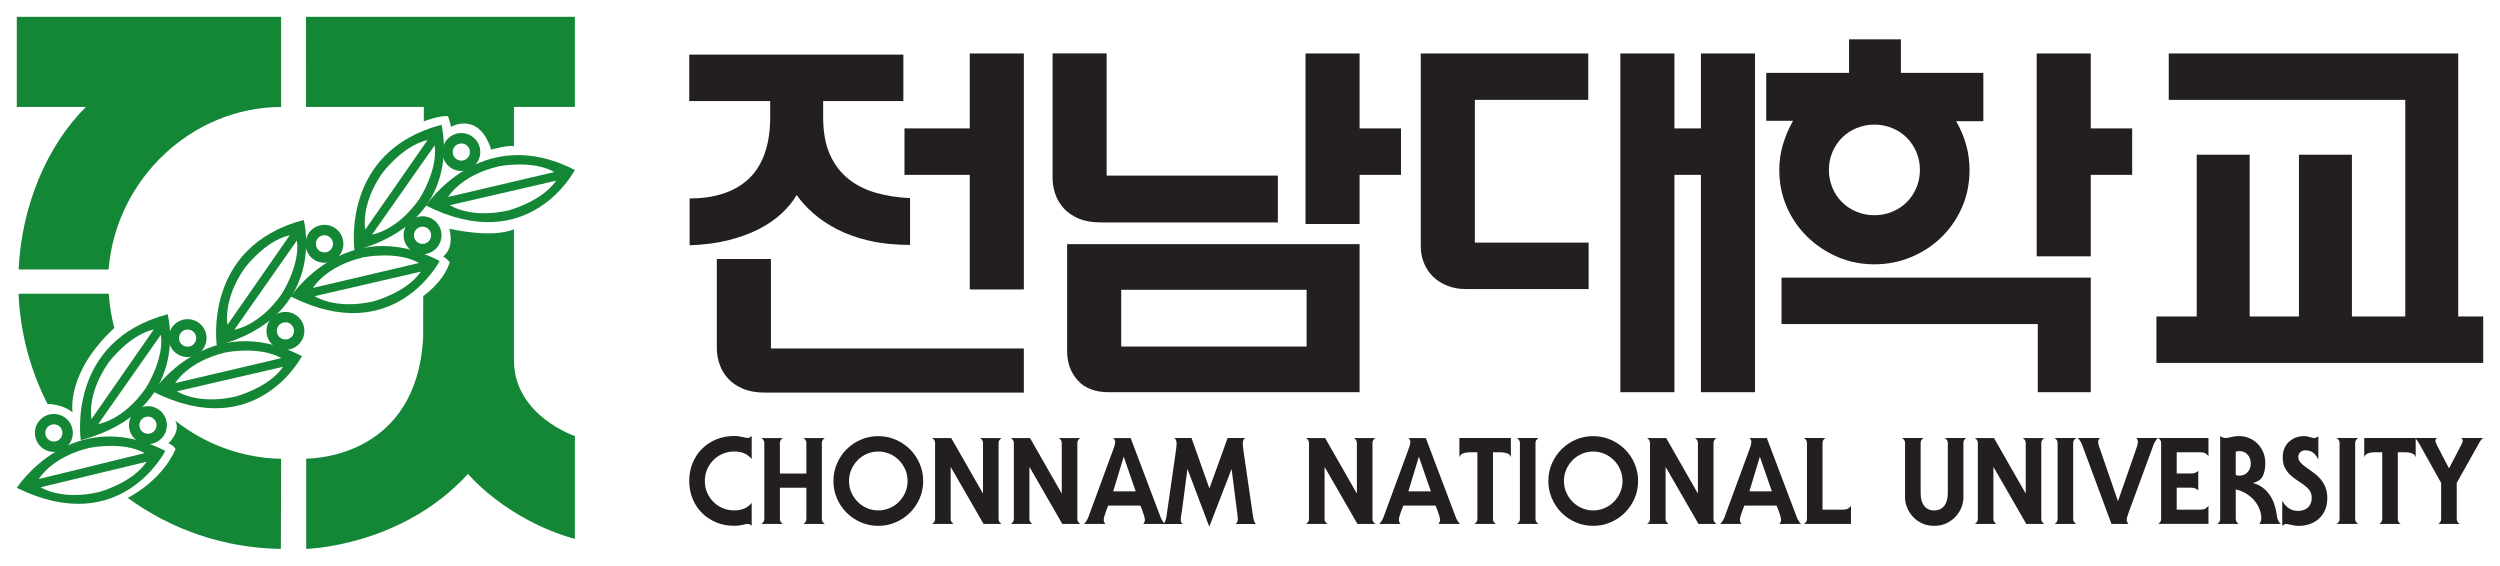
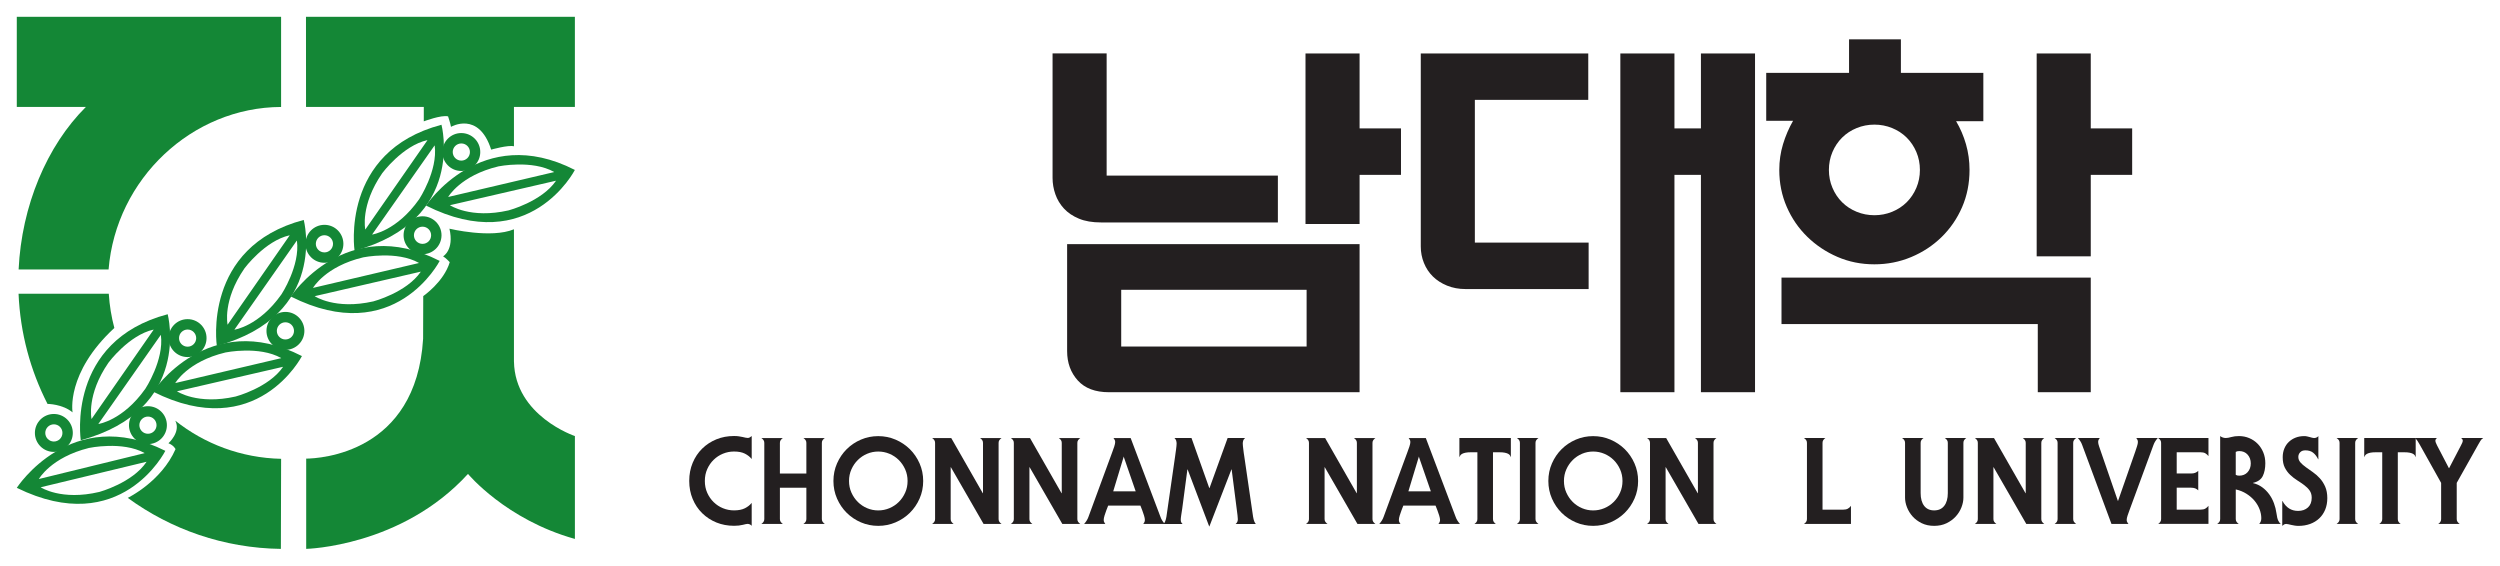
<svg xmlns="http://www.w3.org/2000/svg" xmlns:ns1="http://www.inkscape.org/namespaces/inkscape" xmlns:ns2="http://sodipodi.sourceforge.net/DTD/sodipodi-0.dtd" width="148.891mm" height="33.69mm" viewBox="0 0 148.891 33.69" version="1.1" id="svg5" ns1:version="1.1 (c68e22c387, 2021-05-23)" ns2:docname="전남대.svg">
  <ns2:namedview id="namedview7" pagecolor="#ffffff" bordercolor="#666666" borderopacity="1.0" ns1:pageshadow="2" ns1:pageopacity="0.0" ns1:pagecheckerboard="0" ns1:document-units="mm" showgrid="false" fit-margin-top="1" lock-margins="true" fit-margin-left="1" fit-margin-right="1" fit-margin-bottom="1" ns1:zoom="0.96260079" ns1:cx="0" ns1:cy="88.821868" ns1:window-width="2400" ns1:window-height="1261" ns1:window-x="-9" ns1:window-y="-9" ns1:window-maximized="1" ns1:current-layer="layer1" />
  <defs id="defs2" />
  <g ns1:label="레이어 1" ns1:groupmode="layer" id="layer1" transform="translate(-7.988,-144.824)">
    <path d="m 52.756,172.161 c -0.105,-0.13 -0.24,-0.236 -0.406,-0.32 -0.166,-0.084 -0.381,-0.126 -0.645,-0.126 -0.232,0 -0.453,0.043 -0.662,0.13 -0.209,0.086 -0.393,0.207 -0.552,0.363 -0.16,0.156 -0.287,0.34 -0.382,0.553 -0.096,0.213 -0.143,0.449 -0.143,0.708 0,0.259 0.048,0.494 0.143,0.707 0.095,0.213 0.223,0.398 0.382,0.553 0.159,0.156 0.343,0.277 0.552,0.363 0.21,0.086 0.431,0.129 0.662,0.129 0.264,0 0.479,-0.042 0.645,-0.126 0.166,-0.084 0.302,-0.19 0.406,-0.32 v 1.365 c -0.036,-0.043 -0.076,-0.072 -0.116,-0.086 -0.023,-0.009 -0.044,-0.017 -0.062,-0.021 -0.018,-0.005 -0.038,-0.008 -0.061,-0.008 -0.05,0 -0.147,0.019 -0.29,0.057 -0.144,0.038 -0.318,0.057 -0.522,0.057 -0.378,0 -0.728,-0.066 -1.051,-0.197 -0.323,-0.132 -0.605,-0.317 -0.846,-0.554 -0.242,-0.237 -0.431,-0.519 -0.567,-0.848 -0.137,-0.328 -0.205,-0.687 -0.205,-1.074 0,-0.388 0.068,-0.747 0.205,-1.075 0.136,-0.328 0.325,-0.61 0.567,-0.848 0.241,-0.237 0.523,-0.421 0.846,-0.554 0.323,-0.132 0.674,-0.197 1.051,-0.197 0.104,0 0.198,0.005 0.28,0.018 0.081,0.013 0.157,0.025 0.225,0.04 0.064,0.015 0.122,0.028 0.175,0.04 0.052,0.011 0.096,0.018 0.133,0.018 0.055,0 0.1,-0.013 0.137,-0.04 0.036,-0.027 0.07,-0.052 0.102,-0.075 v 1.365 0" style="fill:#231f20;fill-opacity:1;fill-rule:nonzero;stroke:none;stroke-width:0.065" id="path20" />
    <path d="m 56.012,173.024 v -1.825 c 0,-0.067 -0.017,-0.124 -0.051,-0.169 -0.035,-0.045 -0.076,-0.085 -0.126,-0.118 h 1.277 c -0.05,0.033 -0.092,0.073 -0.126,0.118 -0.035,0.046 -0.051,0.102 -0.051,0.169 v 4.541 c 0,0.067 0.017,0.124 0.051,0.169 0.034,0.046 0.076,0.085 0.126,0.119 h -1.277 c 0.05,-0.034 0.092,-0.073 0.126,-0.119 0.034,-0.046 0.051,-0.102 0.051,-0.169 v -1.868 h -1.576 v 1.868 c 0,0.067 0.017,0.124 0.051,0.169 0.035,0.046 0.076,0.085 0.126,0.119 H 53.33 c 0.05,-0.034 0.092,-0.073 0.126,-0.119 0.034,-0.046 0.051,-0.102 0.051,-0.169 v -4.541 c 0,-0.067 -0.017,-0.124 -0.051,-0.169 -0.035,-0.045 -0.076,-0.085 -0.126,-0.118 h 1.283 c -0.05,0.033 -0.092,0.073 -0.126,0.118 -0.034,0.046 -0.051,0.102 -0.051,0.169 v 1.825 h 1.576 v 0" style="fill:#231f20;fill-opacity:1;fill-rule:nonzero;stroke:none;stroke-width:0.065" id="path22" />
    <path d="m 60.293,171.716 c -0.232,0 -0.453,0.044 -0.662,0.133 -0.21,0.089 -0.393,0.212 -0.553,0.37 -0.16,0.158 -0.287,0.344 -0.382,0.557 -0.096,0.213 -0.143,0.444 -0.143,0.694 0,0.249 0.048,0.48 0.143,0.693 0.096,0.213 0.223,0.399 0.382,0.557 0.16,0.158 0.343,0.281 0.553,0.37 0.209,0.089 0.43,0.133 0.662,0.133 0.233,0 0.454,-0.044 0.666,-0.133 0.212,-0.089 0.397,-0.212 0.556,-0.37 0.16,-0.158 0.287,-0.344 0.382,-0.557 0.096,-0.213 0.143,-0.444 0.143,-0.693 0,-0.249 -0.048,-0.481 -0.143,-0.694 -0.096,-0.213 -0.223,-0.399 -0.382,-0.557 -0.159,-0.158 -0.345,-0.281 -0.556,-0.37 -0.212,-0.089 -0.433,-0.133 -0.666,-0.133 z m 0,4.426 c -0.364,0 -0.707,-0.069 -1.031,-0.208 -0.323,-0.139 -0.605,-0.328 -0.846,-0.567 -0.242,-0.24 -0.434,-0.522 -0.577,-0.848 -0.143,-0.326 -0.215,-0.676 -0.215,-1.049 0,-0.374 0.072,-0.724 0.215,-1.049 0.143,-0.326 0.335,-0.608 0.577,-0.848 0.241,-0.239 0.523,-0.429 0.846,-0.567 0.323,-0.139 0.666,-0.208 1.031,-0.208 0.364,0 0.708,0.07 1.031,0.208 0.323,0.139 0.606,0.328 0.85,0.567 0.243,0.24 0.436,0.522 0.58,0.848 0.143,0.326 0.216,0.676 0.216,1.049 0,0.373 -0.072,0.723 -0.216,1.049 -0.143,0.326 -0.337,0.608 -0.58,0.848 -0.244,0.24 -0.527,0.429 -0.85,0.567 -0.323,0.139 -0.667,0.208 -1.031,0.208 v 0" style="fill:#231f20;fill-opacity:1;fill-rule:nonzero;stroke:none;stroke-width:0.065" id="path24" />
    <path d="m 64.621,172.65 h -0.014 v 3.09 c 0,0.067 0.018,0.124 0.051,0.169 0.034,0.046 0.076,0.085 0.126,0.119 h -1.283 c 0.05,-0.034 0.092,-0.073 0.126,-0.119 0.035,-0.046 0.051,-0.102 0.051,-0.169 v -4.541 c 0,-0.067 -0.017,-0.124 -0.051,-0.169 -0.034,-0.045 -0.076,-0.085 -0.126,-0.118 h 1.14 l 1.877,3.284 h 0.014 v -2.997 c 0,-0.067 -0.018,-0.124 -0.051,-0.169 -0.034,-0.045 -0.076,-0.085 -0.126,-0.118 h 1.283 c -0.05,0.033 -0.092,0.073 -0.126,0.118 -0.035,0.046 -0.051,0.102 -0.051,0.169 v 4.541 c 0,0.067 0.017,0.124 0.051,0.169 0.034,0.046 0.076,0.085 0.126,0.119 h -1.072 l -1.946,-3.378 v 0" style="fill:#231f20;fill-opacity:1;fill-rule:nonzero;stroke:none;stroke-width:0.065" id="path26" />
    <path d="m 69.311,172.65 h -0.014 v 3.09 c 0,0.067 0.017,0.124 0.051,0.169 0.034,0.046 0.076,0.085 0.126,0.119 h -1.283 c 0.05,-0.034 0.092,-0.073 0.126,-0.119 0.035,-0.046 0.051,-0.102 0.051,-0.169 v -4.541 c 0,-0.067 -0.017,-0.124 -0.051,-0.169 -0.034,-0.045 -0.076,-0.085 -0.126,-0.118 h 1.14 l 1.877,3.284 h 0.014 v -2.997 c 0,-0.067 -0.017,-0.124 -0.051,-0.169 -0.035,-0.045 -0.076,-0.085 -0.126,-0.118 h 1.283 c -0.05,0.033 -0.092,0.073 -0.126,0.118 -0.034,0.046 -0.051,0.102 -0.051,0.169 v 4.541 c 0,0.067 0.017,0.124 0.051,0.169 0.035,0.046 0.076,0.085 0.126,0.119 h -1.072 l -1.946,-3.378 v 0" style="fill:#231f20;fill-opacity:1;fill-rule:nonzero;stroke:none;stroke-width:0.065" id="path28" />
    <path d="m 75.626,174.087 -0.696,-2.012 -0.014,-0.065 -0.629,2.077 z m -1.639,0.848 -0.109,0.28 c -0.036,0.096 -0.072,0.199 -0.106,0.309 -0.034,0.11 -0.051,0.199 -0.051,0.266 0,0.053 0.01,0.098 0.031,0.136 0.02,0.038 0.042,0.072 0.064,0.101 h -1.262 c 0.05,-0.053 0.099,-0.116 0.147,-0.191 0.048,-0.074 0.085,-0.152 0.113,-0.233 l 1.427,-3.88 c 0.036,-0.096 0.073,-0.199 0.109,-0.309 0.036,-0.11 0.055,-0.199 0.055,-0.266 0,-0.052 -0.012,-0.098 -0.035,-0.136 -0.023,-0.038 -0.046,-0.072 -0.068,-0.1 h 1.024 l 1.774,4.692 c 0.027,0.081 0.065,0.159 0.113,0.233 0.048,0.075 0.096,0.138 0.147,0.191 h -1.283 c 0.023,-0.029 0.044,-0.062 0.065,-0.101 0.02,-0.038 0.031,-0.084 0.031,-0.136 0,-0.067 -0.017,-0.156 -0.051,-0.266 -0.034,-0.111 -0.069,-0.214 -0.106,-0.309 l -0.109,-0.28 h -1.918 v 0" style="fill:#231f20;fill-opacity:1;fill-rule:nonzero;stroke:none;stroke-width:0.065" id="path30" />
    <path d="m 78.95,170.911 1.059,2.982 h 0.013 l 1.079,-2.982 h 1.038 c -0.059,0.048 -0.096,0.102 -0.113,0.162 -0.016,0.06 -0.023,0.116 -0.023,0.169 0,0.038 0.003,0.09 0.01,0.154 0.007,0.065 0.015,0.133 0.024,0.205 0.009,0.072 0.018,0.144 0.027,0.216 0.009,0.072 0.018,0.13 0.027,0.173 l 0.526,3.608 c 0.018,0.11 0.041,0.2 0.068,0.27 0.027,0.069 0.059,0.123 0.095,0.162 h -1.201 c 0.087,-0.072 0.13,-0.165 0.13,-0.281 0,-0.057 -0.006,-0.139 -0.02,-0.244 -0.014,-0.105 -0.027,-0.213 -0.041,-0.323 l -0.307,-2.4 h -0.014 l -1.311,3.391 h -0.014 l -1.283,-3.391 h -0.014 l -0.307,2.328 c -0.027,0.177 -0.049,0.319 -0.065,0.424 -0.016,0.105 -0.024,0.192 -0.024,0.259 0,0.096 0.036,0.174 0.109,0.237 h -1.133 c 0.036,-0.038 0.07,-0.092 0.099,-0.162 0.03,-0.07 0.053,-0.16 0.072,-0.27 l 0.519,-3.608 c 0.004,-0.043 0.012,-0.1 0.023,-0.173 0.012,-0.072 0.021,-0.143 0.031,-0.216 0.009,-0.072 0.018,-0.14 0.024,-0.205 0.007,-0.065 0.01,-0.116 0.01,-0.154 0,-0.053 -0.008,-0.109 -0.024,-0.169 -0.016,-0.06 -0.051,-0.114 -0.106,-0.162 h 1.017 v 0" style="fill:#231f20;fill-opacity:1;fill-rule:nonzero;stroke:none;stroke-width:0.065" id="path32" />
    <path d="m 86.889,172.65 h -0.014 v 3.09 c 0,0.067 0.017,0.124 0.051,0.169 0.034,0.046 0.076,0.085 0.126,0.119 h -1.284 c 0.05,-0.034 0.092,-0.073 0.126,-0.119 0.035,-0.046 0.051,-0.102 0.051,-0.169 v -4.541 c 0,-0.067 -0.017,-0.124 -0.051,-0.169 -0.034,-0.045 -0.076,-0.085 -0.126,-0.118 h 1.14 l 1.877,3.284 h 0.014 v -2.997 c 0,-0.067 -0.017,-0.124 -0.051,-0.169 -0.035,-0.045 -0.076,-0.085 -0.126,-0.118 h 1.283 c -0.05,0.033 -0.092,0.073 -0.126,0.118 -0.035,0.046 -0.051,0.102 -0.051,0.169 v 4.541 c 0,0.067 0.016,0.124 0.051,0.169 0.035,0.046 0.076,0.085 0.126,0.119 h -1.072 l -1.946,-3.378 v 0" style="fill:#231f20;fill-opacity:1;fill-rule:nonzero;stroke:none;stroke-width:0.065" id="path34" />
    <path d="m 93.204,174.087 -0.696,-2.012 -0.014,-0.065 -0.628,2.077 z m -1.638,0.848 -0.109,0.28 c -0.036,0.096 -0.072,0.199 -0.106,0.309 -0.035,0.11 -0.051,0.199 -0.051,0.266 0,0.053 0.01,0.098 0.031,0.136 0.021,0.038 0.042,0.072 0.065,0.101 h -1.263 c 0.05,-0.053 0.099,-0.116 0.147,-0.191 0.048,-0.074 0.085,-0.152 0.113,-0.233 l 1.427,-3.88 c 0.036,-0.096 0.073,-0.199 0.109,-0.309 0.036,-0.11 0.055,-0.199 0.055,-0.266 0,-0.052 -0.012,-0.098 -0.034,-0.136 -0.023,-0.038 -0.046,-0.072 -0.069,-0.1 h 1.024 l 1.775,4.692 c 0.027,0.081 0.065,0.159 0.113,0.233 0.048,0.075 0.096,0.138 0.147,0.191 h -1.284 c 0.023,-0.029 0.045,-0.062 0.065,-0.101 0.02,-0.038 0.031,-0.084 0.031,-0.136 0,-0.067 -0.017,-0.156 -0.051,-0.266 -0.035,-0.111 -0.07,-0.214 -0.106,-0.309 L 93.484,174.935 h -1.918 v 0" style="fill:#231f20;fill-opacity:1;fill-rule:nonzero;stroke:none;stroke-width:0.065" id="path36" />
    <path d="m 97.969,170.911 v 1.142 c -0.014,-0.038 -0.033,-0.075 -0.055,-0.111 -0.023,-0.036 -0.059,-0.067 -0.109,-0.093 -0.05,-0.026 -0.117,-0.048 -0.201,-0.065 -0.084,-0.017 -0.192,-0.025 -0.324,-0.025 h -0.375 v 3.981 c 0,0.067 0.016,0.124 0.048,0.169 0.032,0.046 0.073,0.085 0.123,0.119 h -1.277 c 0.05,-0.034 0.092,-0.073 0.126,-0.119 0.034,-0.046 0.051,-0.102 0.051,-0.169 v -3.981 H 95.594 c -0.132,0 -0.239,0.009 -0.321,0.025 -0.082,0.017 -0.148,0.038 -0.198,0.065 -0.05,0.026 -0.087,0.057 -0.113,0.093 -0.025,0.036 -0.044,0.074 -0.058,0.111 v -1.142 h 3.066 v 0" style="fill:#231f20;fill-opacity:1;fill-rule:nonzero;stroke:none;stroke-width:0.065" id="path38" />
    <path d="m 98.331,176.027 c 0.05,-0.034 0.092,-0.073 0.126,-0.119 0.034,-0.046 0.051,-0.102 0.051,-0.169 v -4.541 c 0,-0.067 -0.017,-0.124 -0.051,-0.169 -0.035,-0.045 -0.076,-0.085 -0.126,-0.118 h 1.283 c -0.05,0.033 -0.092,0.073 -0.126,0.118 -0.034,0.046 -0.051,0.102 -0.051,0.169 v 4.541 c 0,0.067 0.017,0.124 0.051,0.169 0.035,0.046 0.076,0.085 0.126,0.119 h -1.283 v 0" style="fill:#231f20;fill-opacity:1;fill-rule:nonzero;stroke:none;stroke-width:0.065" id="path40" />
    <path d="m 102.871,171.716 c -0.233,0 -0.453,0.044 -0.662,0.133 -0.209,0.089 -0.393,0.212 -0.553,0.37 -0.159,0.158 -0.287,0.344 -0.382,0.557 -0.095,0.213 -0.143,0.444 -0.143,0.694 0,0.249 0.048,0.48 0.143,0.693 0.096,0.213 0.223,0.399 0.382,0.557 0.16,0.158 0.344,0.281 0.553,0.37 0.209,0.089 0.43,0.133 0.662,0.133 0.232,0 0.453,-0.044 0.665,-0.133 0.212,-0.089 0.397,-0.212 0.556,-0.37 0.16,-0.158 0.287,-0.344 0.382,-0.557 0.096,-0.213 0.144,-0.444 0.144,-0.693 0,-0.249 -0.048,-0.481 -0.144,-0.694 -0.095,-0.213 -0.223,-0.399 -0.382,-0.557 -0.159,-0.158 -0.345,-0.281 -0.556,-0.37 -0.212,-0.089 -0.433,-0.133 -0.665,-0.133 z m 0,4.426 c -0.364,0 -0.708,-0.069 -1.031,-0.208 -0.323,-0.139 -0.605,-0.328 -0.846,-0.567 -0.242,-0.24 -0.434,-0.522 -0.577,-0.848 -0.143,-0.326 -0.215,-0.676 -0.215,-1.049 0,-0.374 0.072,-0.724 0.215,-1.049 0.143,-0.326 0.335,-0.608 0.577,-0.848 0.241,-0.239 0.523,-0.429 0.846,-0.567 0.323,-0.139 0.667,-0.208 1.031,-0.208 0.364,0 0.707,0.07 1.031,0.208 0.323,0.139 0.606,0.328 0.85,0.567 0.243,0.24 0.437,0.522 0.58,0.848 0.144,0.326 0.216,0.676 0.216,1.049 0,0.373 -0.072,0.723 -0.216,1.049 -0.143,0.326 -0.337,0.608 -0.58,0.848 -0.244,0.24 -0.527,0.429 -0.85,0.567 -0.323,0.139 -0.666,0.208 -1.031,0.208 v 0" style="fill:#231f20;fill-opacity:1;fill-rule:nonzero;stroke:none;stroke-width:0.065" id="path42" />
    <path d="m 107.198,172.65 h -0.013 v 3.09 c 0,0.067 0.017,0.124 0.051,0.169 0.035,0.046 0.076,0.085 0.126,0.119 h -1.283 c 0.05,-0.034 0.092,-0.073 0.126,-0.119 0.034,-0.046 0.051,-0.102 0.051,-0.169 v -4.541 c 0,-0.067 -0.017,-0.124 -0.051,-0.169 -0.035,-0.045 -0.076,-0.085 -0.126,-0.118 h 1.14 l 1.877,3.284 h 0.014 v -2.997 c 0,-0.067 -0.017,-0.124 -0.051,-0.169 -0.034,-0.045 -0.076,-0.085 -0.126,-0.118 h 1.283 c -0.05,0.033 -0.092,0.073 -0.126,0.118 -0.035,0.046 -0.051,0.102 -0.051,0.169 v 4.541 c 0,0.067 0.017,0.124 0.051,0.169 0.034,0.046 0.076,0.085 0.126,0.119 h -1.072 l -1.946,-3.378 v 0" style="fill:#231f20;fill-opacity:1;fill-rule:nonzero;stroke:none;stroke-width:0.065" id="path44" />
-     <path d="m 113.513,174.087 -0.696,-2.012 -0.014,-0.065 -0.628,2.077 z m -1.638,0.848 -0.109,0.28 c -0.036,0.096 -0.072,0.199 -0.106,0.309 -0.034,0.11 -0.051,0.199 -0.051,0.266 0,0.053 0.01,0.098 0.031,0.136 0.02,0.038 0.042,0.072 0.065,0.101 h -1.263 c 0.05,-0.053 0.099,-0.116 0.147,-0.191 0.048,-0.074 0.085,-0.152 0.113,-0.233 l 1.427,-3.88 c 0.036,-0.096 0.073,-0.199 0.109,-0.309 0.036,-0.11 0.054,-0.199 0.054,-0.266 0,-0.052 -0.011,-0.098 -0.034,-0.136 -0.023,-0.038 -0.046,-0.072 -0.068,-0.1 h 1.024 l 1.775,4.692 c 0.027,0.081 0.065,0.159 0.113,0.233 0.048,0.075 0.096,0.138 0.147,0.191 h -1.283 c 0.023,-0.029 0.044,-0.062 0.065,-0.101 0.02,-0.038 0.031,-0.084 0.031,-0.136 0,-0.067 -0.018,-0.156 -0.051,-0.266 -0.034,-0.111 -0.07,-0.214 -0.106,-0.309 l -0.109,-0.28 h -1.918 v 0" style="fill:#231f20;fill-opacity:1;fill-rule:nonzero;stroke:none;stroke-width:0.065" id="path46" />
    <path d="m 116.701,170.911 c -0.05,0.033 -0.09,0.073 -0.122,0.118 -0.032,0.045 -0.048,0.102 -0.048,0.169 v 3.981 h 1.209 c 0.127,0 0.227,-0.02 0.3,-0.061 0.072,-0.04 0.134,-0.097 0.184,-0.169 v 1.078 h -2.798 c 0.05,-0.034 0.092,-0.073 0.126,-0.119 0.034,-0.046 0.051,-0.102 0.051,-0.169 v -4.541 c 0,-0.067 -0.017,-0.124 -0.051,-0.169 -0.035,-0.045 -0.077,-0.085 -0.126,-0.118 h 1.276 v 0" style="fill:#231f20;fill-opacity:1;fill-rule:nonzero;stroke:none;stroke-width:0.065" id="path48" />
    <path d="m 123.179,176.142 c -0.278,0 -0.524,-0.053 -0.74,-0.158 -0.216,-0.106 -0.397,-0.24 -0.543,-0.403 -0.145,-0.163 -0.257,-0.344 -0.334,-0.543 -0.078,-0.199 -0.116,-0.391 -0.116,-0.578 v -3.262 c 0,-0.067 -0.018,-0.124 -0.051,-0.169 -0.034,-0.045 -0.076,-0.085 -0.126,-0.118 h 1.277 c -0.05,0.033 -0.091,0.073 -0.123,0.118 -0.032,0.046 -0.048,0.102 -0.048,0.169 v 2.997 c 0,0.321 0.07,0.573 0.208,0.754 0.139,0.182 0.338,0.273 0.597,0.273 0.26,0 0.46,-0.09 0.601,-0.273 0.141,-0.182 0.212,-0.434 0.212,-0.754 v -2.997 c 0,-0.067 -0.017,-0.124 -0.051,-0.169 -0.034,-0.045 -0.076,-0.085 -0.126,-0.118 h 1.277 c -0.05,0.033 -0.091,0.073 -0.123,0.118 -0.032,0.046 -0.048,0.102 -0.048,0.169 v 3.262 c 0,0.187 -0.039,0.38 -0.116,0.578 -0.078,0.199 -0.19,0.38 -0.338,0.543 -0.148,0.163 -0.33,0.297 -0.546,0.403 -0.216,0.105 -0.463,0.158 -0.741,0.158 v 0" style="fill:#231f20;fill-opacity:1;fill-rule:nonzero;stroke:none;stroke-width:0.065" id="path50" />
    <path d="m 126.722,172.65 h -0.013 v 3.09 c 0,0.067 0.017,0.124 0.051,0.169 0.035,0.046 0.076,0.085 0.126,0.119 h -1.283 c 0.05,-0.034 0.092,-0.073 0.126,-0.119 0.034,-0.046 0.051,-0.102 0.051,-0.169 v -4.541 c 0,-0.067 -0.017,-0.124 -0.051,-0.169 -0.035,-0.045 -0.076,-0.085 -0.126,-0.118 h 1.14 l 1.877,3.284 h 0.013 v -2.997 c 0,-0.067 -0.017,-0.124 -0.051,-0.169 -0.034,-0.045 -0.076,-0.085 -0.126,-0.118 h 1.283 c -0.051,0.033 -0.092,0.073 -0.126,0.118 -0.035,0.046 -0.052,0.102 -0.052,0.169 v 4.541 c 0,0.067 0.017,0.124 0.052,0.169 0.034,0.046 0.075,0.085 0.126,0.119 h -1.072 l -1.946,-3.378 v 0" style="fill:#231f20;fill-opacity:1;fill-rule:nonzero;stroke:none;stroke-width:0.065" id="path52" />
    <path d="m 130.354,176.027 c 0.05,-0.034 0.092,-0.073 0.126,-0.119 0.034,-0.046 0.051,-0.102 0.051,-0.169 v -4.541 c 0,-0.067 -0.017,-0.124 -0.051,-0.169 -0.035,-0.045 -0.076,-0.085 -0.126,-0.118 h 1.283 c -0.05,0.033 -0.092,0.073 -0.126,0.118 -0.034,0.046 -0.051,0.102 -0.051,0.169 v 4.541 c 0,0.067 0.017,0.124 0.051,0.169 0.035,0.046 0.076,0.085 0.126,0.119 h -1.283 v 0" style="fill:#231f20;fill-opacity:1;fill-rule:nonzero;stroke:none;stroke-width:0.065" id="path54" />
    <path d="m 136.498,170.911 c -0.05,0.053 -0.099,0.116 -0.147,0.19 -0.048,0.074 -0.085,0.152 -0.113,0.233 l -1.427,3.88 c -0.036,0.096 -0.073,0.199 -0.11,0.309 -0.037,0.11 -0.055,0.199 -0.055,0.266 0,0.053 0.011,0.098 0.035,0.136 0.023,0.038 0.045,0.072 0.068,0.101 h -1.01 l -1.741,-4.693 c -0.027,-0.081 -0.065,-0.159 -0.113,-0.233 -0.048,-0.074 -0.096,-0.137 -0.147,-0.19 h 1.311 c -0.027,0.028 -0.052,0.062 -0.072,0.1 -0.021,0.038 -0.031,0.084 -0.031,0.136 0,0.068 0.02,0.156 0.058,0.266 0.038,0.11 0.074,0.213 0.106,0.309 l 1.01,2.932 h 0.013 l 1.024,-2.932 c 0.032,-0.096 0.066,-0.199 0.102,-0.309 0.037,-0.11 0.055,-0.199 0.055,-0.266 0,-0.052 -0.011,-0.098 -0.031,-0.136 -0.02,-0.038 -0.042,-0.072 -0.065,-0.1 h 1.277 v 0" style="fill:#231f20;fill-opacity:1;fill-rule:nonzero;stroke:none;stroke-width:0.065" id="path56" />
    <path d="m 136.519,176.027 c 0.05,-0.034 0.092,-0.073 0.126,-0.119 0.034,-0.046 0.051,-0.102 0.051,-0.169 v -4.541 c 0,-0.067 -0.017,-0.124 -0.051,-0.169 -0.035,-0.045 -0.077,-0.085 -0.126,-0.118 h 2.997 v 1.077 c -0.055,-0.072 -0.117,-0.128 -0.188,-0.169 -0.07,-0.04 -0.169,-0.061 -0.297,-0.061 h -1.406 v 1.265 h 0.853 c 0.1,0 0.183,-0.013 0.249,-0.04 0.066,-0.026 0.126,-0.066 0.181,-0.119 v 1.164 c -0.055,-0.053 -0.115,-0.092 -0.181,-0.119 -0.067,-0.026 -0.149,-0.04 -0.249,-0.04 h -0.853 v 1.308 h 1.406 c 0.128,0 0.227,-0.02 0.297,-0.061 0.07,-0.04 0.133,-0.097 0.188,-0.169 v 1.078 h -2.997 v 0" style="fill:#231f20;fill-opacity:1;fill-rule:nonzero;stroke:none;stroke-width:0.065" id="path58" />
    <path d="m 141.141,173.103 c 0.05,0.034 0.118,0.05 0.205,0.05 0.209,0 0.377,-0.069 0.502,-0.208 0.125,-0.139 0.188,-0.313 0.188,-0.524 0,-0.206 -0.063,-0.38 -0.188,-0.521 -0.125,-0.141 -0.292,-0.212 -0.502,-0.212 -0.087,0 -0.155,0.017 -0.205,0.05 z m 1.399,2.925 c 0.036,-0.043 0.066,-0.092 0.089,-0.148 0.023,-0.055 0.034,-0.118 0.034,-0.19 0,-0.177 -0.035,-0.357 -0.105,-0.539 -0.07,-0.182 -0.171,-0.351 -0.3,-0.507 -0.13,-0.156 -0.289,-0.293 -0.478,-0.413 -0.189,-0.12 -0.401,-0.206 -0.638,-0.259 v 1.767 c 0,0.067 0.017,0.124 0.051,0.169 0.035,0.046 0.076,0.085 0.126,0.119 h -1.283 c 0.05,-0.034 0.092,-0.073 0.126,-0.119 0.034,-0.046 0.051,-0.102 0.051,-0.169 v -4.944 c 0.1,0.077 0.212,0.115 0.335,0.115 0.087,0 0.195,-0.02 0.328,-0.058 0.132,-0.038 0.284,-0.057 0.457,-0.057 0.218,0 0.423,0.041 0.614,0.122 0.191,0.081 0.357,0.193 0.498,0.337 0.141,0.144 0.253,0.314 0.334,0.51 0.082,0.197 0.123,0.412 0.123,0.647 0,0.302 -0.05,0.556 -0.15,0.761 -0.1,0.206 -0.294,0.343 -0.58,0.41 v 0.015 c 0.205,0.048 0.387,0.131 0.546,0.248 0.16,0.117 0.298,0.257 0.417,0.42 0.118,0.163 0.212,0.341 0.283,0.535 0.071,0.194 0.12,0.389 0.147,0.586 0.027,0.211 0.063,0.36 0.109,0.449 0.046,0.089 0.094,0.153 0.143,0.191 h -1.276 v 0" style="fill:#231f20;fill-opacity:1;fill-rule:nonzero;stroke:none;stroke-width:0.065" id="path60" />
    <path d="m 146.062,172.176 h -0.013 c -0.081,-0.167 -0.182,-0.298 -0.3,-0.391 -0.118,-0.094 -0.273,-0.14 -0.464,-0.14 -0.132,0 -0.235,0.038 -0.307,0.115 -0.073,0.077 -0.11,0.17 -0.11,0.28 0,0.12 0.042,0.228 0.126,0.324 0.084,0.096 0.192,0.19 0.321,0.283 0.13,0.094 0.268,0.192 0.416,0.295 0.148,0.103 0.287,0.225 0.416,0.366 0.13,0.141 0.236,0.308 0.321,0.5 0.084,0.192 0.126,0.42 0.126,0.683 0,0.254 -0.042,0.483 -0.126,0.687 -0.085,0.203 -0.203,0.377 -0.355,0.52 -0.152,0.144 -0.334,0.254 -0.543,0.331 -0.21,0.076 -0.44,0.115 -0.69,0.115 -0.078,0 -0.154,-0.005 -0.229,-0.018 -0.075,-0.013 -0.145,-0.025 -0.208,-0.04 -0.063,-0.015 -0.119,-0.027 -0.167,-0.04 -0.048,-0.011 -0.09,-0.018 -0.126,-0.018 -0.055,0 -0.1,0.011 -0.137,0.036 -0.036,0.023 -0.07,0.05 -0.102,0.079 v -1.48 h 0.013 c 0.214,0.393 0.523,0.589 0.928,0.589 0.242,0 0.437,-0.068 0.588,-0.205 0.15,-0.137 0.225,-0.33 0.225,-0.578 0,-0.173 -0.042,-0.317 -0.126,-0.434 -0.085,-0.118 -0.192,-0.224 -0.321,-0.32 -0.13,-0.096 -0.268,-0.191 -0.416,-0.284 -0.148,-0.093 -0.287,-0.201 -0.417,-0.324 -0.13,-0.122 -0.236,-0.266 -0.321,-0.431 -0.085,-0.165 -0.126,-0.373 -0.126,-0.622 0,-0.186 0.032,-0.358 0.096,-0.513 0.064,-0.156 0.153,-0.289 0.27,-0.399 0.116,-0.11 0.251,-0.195 0.406,-0.255 0.155,-0.06 0.326,-0.09 0.512,-0.09 0.055,0 0.11,0.005 0.164,0.018 0.055,0.013 0.109,0.025 0.163,0.04 0.05,0.015 0.098,0.028 0.143,0.04 0.045,0.011 0.082,0.018 0.11,0.018 0.05,0 0.098,-0.009 0.143,-0.029 0.046,-0.019 0.084,-0.048 0.116,-0.086 v 1.38 0" style="fill:#231f20;fill-opacity:1;fill-rule:nonzero;stroke:none;stroke-width:0.065" id="path62" />
    <path d="m 147.147,176.027 c 0.05,-0.034 0.092,-0.073 0.126,-0.119 0.035,-0.046 0.051,-0.102 0.051,-0.169 v -4.541 c 0,-0.067 -0.017,-0.124 -0.051,-0.169 -0.034,-0.045 -0.076,-0.085 -0.126,-0.118 h 1.284 c -0.05,0.033 -0.092,0.073 -0.126,0.118 -0.035,0.046 -0.051,0.102 -0.051,0.169 v 4.541 c 0,0.067 0.017,0.124 0.051,0.169 0.034,0.046 0.076,0.085 0.126,0.119 h -1.284 v 0" style="fill:#231f20;fill-opacity:1;fill-rule:nonzero;stroke:none;stroke-width:0.065" id="path64" />
    <path d="m 151.858,170.911 v 1.142 c -0.013,-0.038 -0.033,-0.075 -0.055,-0.111 -0.023,-0.036 -0.059,-0.067 -0.11,-0.093 -0.05,-0.026 -0.117,-0.048 -0.201,-0.065 -0.084,-0.017 -0.192,-0.025 -0.324,-0.025 h -0.375 v 3.981 c 0,0.067 0.015,0.124 0.048,0.169 0.032,0.046 0.073,0.085 0.123,0.119 h -1.277 c 0.05,-0.034 0.092,-0.073 0.126,-0.119 0.034,-0.046 0.052,-0.102 0.052,-0.169 v -3.981 h -0.382 c -0.132,0 -0.239,0.009 -0.321,0.025 -0.081,0.017 -0.148,0.038 -0.198,0.065 -0.05,0.026 -0.087,0.057 -0.113,0.093 -0.025,0.036 -0.044,0.074 -0.058,0.111 v -1.142 h 3.066 v 0" style="fill:#231f20;fill-opacity:1;fill-rule:nonzero;stroke:none;stroke-width:0.065" id="path66" />
    <path d="m 153.203,176.027 c 0.05,-0.034 0.091,-0.073 0.122,-0.119 0.032,-0.046 0.048,-0.102 0.048,-0.169 v -2.156 l -1.277,-2.285 c -0.041,-0.072 -0.084,-0.144 -0.13,-0.216 -0.046,-0.072 -0.1,-0.129 -0.164,-0.172 h 1.318 c -0.023,0.023 -0.043,0.048 -0.062,0.072 -0.018,0.024 -0.027,0.053 -0.027,0.086 0,0.034 0.009,0.074 0.027,0.122 0.019,0.048 0.044,0.103 0.075,0.165 l 0.703,1.351 h 0.013 l 0.704,-1.351 c 0.072,-0.129 0.109,-0.225 0.109,-0.287 0,-0.033 -0.009,-0.062 -0.027,-0.086 -0.018,-0.024 -0.041,-0.048 -0.068,-0.072 h 1.311 c -0.068,0.043 -0.124,0.1 -0.167,0.172 -0.044,0.072 -0.085,0.144 -0.126,0.216 l -1.283,2.285 v 2.156 c 0,0.067 0.017,0.124 0.051,0.169 0.034,0.046 0.075,0.085 0.126,0.119 h -1.276 v 0" style="fill:#231f20;fill-opacity:1;fill-rule:nonzero;stroke:none;stroke-width:0.065" id="path68" />
-     <path d="m 65.743,162.062 v -6.824 h -3.888 v -2.766 h 3.888 v -4.465 h 3.222 v 14.056 z m -12.175,6.144 c -0.519,0 -0.959,-0.075 -1.322,-0.227 -0.363,-0.151 -0.659,-0.351 -0.889,-0.601 -0.23,-0.249 -0.4,-0.533 -0.511,-0.85 -0.111,-0.317 -0.167,-0.643 -0.167,-0.975 v -5.304 h 3.222 v 5.327 h 15.063 v 2.63 z m 8.62,-8.796 c -0.904,0 -1.715,-0.083 -2.432,-0.25 -0.719,-0.166 -1.356,-0.393 -1.911,-0.68 -0.555,-0.287 -1.032,-0.608 -1.432,-0.963 -0.4,-0.355 -0.726,-0.714 -0.978,-1.077 -0.222,0.378 -0.519,0.741 -0.889,1.088 -0.371,0.348 -0.819,0.658 -1.345,0.93 -0.526,0.272 -1.133,0.495 -1.821,0.669 -0.689,0.174 -1.463,0.276 -2.322,0.306 v -2.789 c 0.711,0 1.358,-0.09 1.944,-0.272 0.585,-0.181 1.089,-0.461 1.511,-0.838 0.422,-0.378 0.748,-0.865 0.978,-1.462 0.229,-0.597 0.351,-1.311 0.366,-2.143 v -1.088 h -4.821 v -2.766 h 12.753 v 2.766 h -4.777 v 1.088 c 0.015,0.862 0.16,1.584 0.433,2.165 0.274,0.582 0.645,1.054 1.111,1.417 0.466,0.363 1.011,0.631 1.633,0.804 0.622,0.174 1.288,0.276 1.999,0.306 v 2.789 0" style="fill:#231f20;fill-opacity:1;fill-rule:nonzero;stroke:none;stroke-width:0.065" id="path70" />
    <path d="m 88.96,155.238 v 2.925 h -3.221 v -10.156 h 3.221 v 4.465 h 2.466 v 2.766 z m -3.155,6.847 H 74.763 v 3.378 h 11.042 z m -11.775,6.098 c -0.815,0 -1.433,-0.235 -1.855,-0.702 -0.422,-0.469 -0.633,-1.051 -0.633,-1.746 v -6.371 h 17.418 v 8.819 z m -0.466,-10.111 c -0.519,0 -0.96,-0.075 -1.322,-0.227 -0.363,-0.151 -0.659,-0.352 -0.889,-0.601 -0.23,-0.249 -0.4,-0.533 -0.511,-0.85 -0.111,-0.317 -0.167,-0.642 -0.167,-0.975 v -7.413 h 3.221 v 7.277 h 10.198 v 2.789 H 73.564 v 0" style="fill:#231f20;fill-opacity:1;fill-rule:nonzero;stroke:none;stroke-width:0.065" id="path72" />
    <path d="m 109.289,168.183 v -12.945 h -1.577 v 12.945 h -3.222 v -20.176 h 3.222 v 4.465 h 1.577 v -4.465 h 3.222 v 20.176 z m -14.019,-6.144 c -0.399,0 -0.766,-0.068 -1.1,-0.204 -0.333,-0.136 -0.615,-0.318 -0.844,-0.544 -0.23,-0.227 -0.408,-0.495 -0.533,-0.805 -0.126,-0.309 -0.189,-0.638 -0.189,-0.986 v -11.494 h 9.975 v 2.765 h -6.754 v 8.502 h 6.776 v 2.766 h -7.332 v 0" style="fill:#231f20;fill-opacity:1;fill-rule:nonzero;stroke:none;stroke-width:0.065" id="path74" />
    <path d="m 132.506,155.238 v 4.852 h -3.221 v -12.083 h 3.221 v 4.465 h 2.466 v 2.766 z m -10.175,-0.294 c 0,-0.378 -0.07,-0.733 -0.211,-1.066 -0.141,-0.332 -0.334,-0.619 -0.578,-0.861 -0.244,-0.242 -0.534,-0.431 -0.866,-0.567 -0.334,-0.136 -0.685,-0.204 -1.055,-0.204 -0.371,0 -0.722,0.068 -1.055,0.204 -0.334,0.136 -0.622,0.325 -0.866,0.567 -0.245,0.242 -0.437,0.529 -0.578,0.861 -0.141,0.333 -0.211,0.688 -0.211,1.066 0,0.378 0.07,0.733 0.211,1.065 0.141,0.333 0.333,0.62 0.578,0.862 0.244,0.242 0.533,0.431 0.866,0.567 0.333,0.136 0.685,0.204 1.055,0.204 0.37,0 0.722,-0.068 1.055,-0.204 0.333,-0.136 0.622,-0.325 0.866,-0.567 0.244,-0.242 0.436,-0.529 0.578,-0.862 0.141,-0.332 0.211,-0.687 0.211,-1.065 z m 7.02,13.239 v -4.058 h -15.263 v -2.766 h 18.418 v 6.824 z m -4.865,-16.141 c 0.251,0.423 0.448,0.881 0.589,1.372 0.141,0.491 0.211,1.001 0.211,1.53 0,0.801 -0.148,1.541 -0.444,2.221 -0.296,0.681 -0.704,1.274 -1.222,1.78 -0.519,0.506 -1.122,0.903 -1.811,1.19 -0.689,0.287 -1.418,0.431 -2.188,0.431 -0.786,0 -1.518,-0.147 -2.2,-0.442 -0.681,-0.294 -1.281,-0.695 -1.799,-1.201 -0.519,-0.506 -0.926,-1.1 -1.222,-1.78 -0.296,-0.68 -0.444,-1.413 -0.444,-2.199 0,-0.529 0.074,-1.039 0.222,-1.53 0.148,-0.491 0.348,-0.956 0.599,-1.395 h -1.599 v -2.856 h 4.933 v -1.995 h 3.088 v 1.995 h 4.91 v 2.879 h -1.622 v 0" style="fill:#231f20;fill-opacity:1;fill-rule:nonzero;stroke:none;stroke-width:0.065" id="path76" />
-     <path d="m 136.417,166.438 v -2.766 h 2.399 v -9.635 h 3.155 v 9.635 h 2.933 v -9.635 h 3.155 v 9.635 h 3.178 v -12.9 h -14.086 v -2.765 h 17.24 v 15.665 h 1.489 v 2.766 H 136.417 v 0" style="fill:#231f20;fill-opacity:1;fill-rule:nonzero;stroke:none;stroke-width:0.065" id="path78" />
    <path d="m 11.194,171.12 c 0.283,0 0.512,-0.229 0.513,-0.51 0.002,-0.285 -0.227,-0.514 -0.51,-0.515 -0.281,0 -0.511,0.229 -0.513,0.511 0,0.282 0.228,0.512 0.509,0.514 m -1.127,-0.515 c 0.001,-0.624 0.508,-1.128 1.132,-1.126 0.624,0.001 1.129,0.509 1.126,1.133 -0.002,0.623 -0.508,1.128 -1.133,1.126 -0.624,-0.001 -1.127,-0.509 -1.125,-1.132" style="fill:#148736;fill-opacity:1;fill-rule:nonzero;stroke:none;stroke-width:0.065" id="path80" />
    <path d="m 16.798,170.657 c 0.281,10e-4 0.511,-0.227 0.513,-0.51 0,-0.283 -0.227,-0.513 -0.51,-0.514 -0.281,0 -0.513,0.229 -0.513,0.511 0,0.283 0.228,0.513 0.51,0.513 m -1.128,-0.515 c 0.002,-0.623 0.509,-1.128 1.132,-1.126 0.624,0.001 1.128,0.508 1.126,1.133 -0.002,0.623 -0.508,1.127 -1.133,1.124 -0.625,-0.001 -1.128,-0.508 -1.126,-1.132" style="fill:#148736;fill-opacity:1;fill-rule:nonzero;stroke:none;stroke-width:0.065" id="path82" />
    <path d="m 19.16,165.472 c 0.281,0 0.511,-0.228 0.513,-0.51 0,-0.281 -0.229,-0.512 -0.511,-0.513 -0.281,0 -0.511,0.228 -0.511,0.51 -0.002,0.284 0.227,0.513 0.51,0.513 m -1.13,-0.515 c 0.004,-0.623 0.508,-1.128 1.134,-1.126 0.623,10e-4 1.127,0.509 1.124,1.132 0,0.623 -0.507,1.127 -1.132,1.126 -0.624,-0.001 -1.127,-0.507 -1.126,-1.132" style="fill:#148736;fill-opacity:1;fill-rule:nonzero;stroke:none;stroke-width:0.065" id="path84" />
    <path d="m 24.985,165.041 c 0.283,10e-4 0.513,-0.227 0.513,-0.509 0,-0.283 -0.227,-0.513 -0.51,-0.514 -0.283,-0.001 -0.511,0.227 -0.513,0.511 -0.001,0.282 0.229,0.513 0.51,0.513 m -1.127,-0.515 c 0.001,-0.624 0.508,-1.128 1.132,-1.127 0.624,0.001 1.126,0.51 1.126,1.133 -0.002,0.624 -0.509,1.129 -1.133,1.127 -0.623,-0.001 -1.129,-0.51 -1.125,-1.133" style="fill:#148736;fill-opacity:1;fill-rule:nonzero;stroke:none;stroke-width:0.065" id="path86" />
    <path d="m 27.308,159.857 c 0.282,0.001 0.512,-0.227 0.514,-0.511 0,-0.281 -0.229,-0.512 -0.512,-0.513 -0.281,-6.5e-4 -0.51,0.227 -0.512,0.51 -0.001,0.283 0.227,0.513 0.51,0.513 m -1.127,-0.515 c 0.002,-0.625 0.508,-1.128 1.133,-1.127 0.623,0.001 1.126,0.509 1.125,1.134 -0.001,0.624 -0.508,1.129 -1.133,1.126 -0.625,-0.001 -1.128,-0.51 -1.125,-1.133" style="fill:#148736;fill-opacity:1;fill-rule:nonzero;stroke:none;stroke-width:0.065" id="path88" />
    <path d="m 33.153,159.348 c 0.281,6.6e-4 0.511,-0.227 0.511,-0.511 0.002,-0.281 -0.227,-0.512 -0.509,-0.513 -0.283,-6.5e-4 -0.514,0.228 -0.515,0.511 0,0.283 0.229,0.513 0.513,0.513 m -1.129,-0.517 c 0,-0.623 0.508,-1.127 1.134,-1.126 0.622,0.001 1.127,0.51 1.126,1.133 -0.004,0.625 -0.51,1.128 -1.135,1.127 -0.623,-0.001 -1.127,-0.51 -1.125,-1.134" style="fill:#148736;fill-opacity:1;fill-rule:nonzero;stroke:none;stroke-width:0.065" id="path90" />
    <path d="m 35.46,154.39 c 0.285,6.6e-4 0.515,-0.227 0.515,-0.51 0,-0.283 -0.227,-0.512 -0.511,-0.513 -0.281,0 -0.513,0.227 -0.513,0.51 0,0.282 0.227,0.512 0.51,0.513 m -1.129,-0.515 c 0.003,-0.624 0.509,-1.128 1.133,-1.127 0.625,0.004 1.128,0.509 1.126,1.133 0,0.623 -0.509,1.128 -1.132,1.126 -0.622,-10e-4 -1.127,-0.508 -1.127,-1.132" style="fill:#148736;fill-opacity:1;fill-rule:nonzero;stroke:none;stroke-width:0.065" id="path92" />
    <path d="m 25.239,158.836 c -1.475,0.329 -2.69,1.969 -2.69,1.969 -1.323,1.918 -1.007,3.358 -1.007,3.358 l 3.687,-5.304 z m 0.414,0.334 -3.707,5.29 c 0,0 1.46,-0.202 2.805,-2.106 0,0 1.12,-1.704 0.921,-3.2 z m -4.751,6.256 c 0,0 -0.89,-5.9 5.176,-7.504 0,0 1.5,5.687 -5.176,7.504" style="fill:#148736;fill-opacity:1;fill-rule:nonzero;stroke:none;stroke-width:0.065" id="path94" />
    <path d="m 32.938,160.482 c -1.317,-0.74 -3.314,-0.332 -3.314,-0.332 -2.267,0.539 -2.995,1.821 -2.995,1.821 l 6.288,-1.477 z m 0.085,0.526 -6.294,1.455 c 0,0 1.221,0.827 3.494,0.31 0,0 1.973,-0.519 2.824,-1.764 z m -7.717,1.475 c 0,0 3.285,-4.982 8.868,-2.12 0,0 -2.686,5.233 -8.868,2.12" style="fill:#148736;fill-opacity:1;fill-rule:nonzero;stroke:none;stroke-width:0.065" id="path96" />
    <path d="m 17.136,164.452 c -1.474,0.329 -2.686,1.969 -2.686,1.969 -1.327,1.918 -1.011,3.359 -1.011,3.359 l 3.687,-5.304 z m 0.416,0.334 -3.709,5.29 c 0,0 1.462,-0.201 2.805,-2.105 0,0 1.121,-1.705 0.921,-3.2 z m -4.753,6.258 c 0,0 -0.889,-5.901 5.176,-7.506 0,0 1.502,5.687 -5.176,7.506" style="fill:#148736;fill-opacity:1;fill-rule:nonzero;stroke:none;stroke-width:0.065" id="path98" />
    <path d="m 24.736,166.149 c -1.315,-0.742 -3.316,-0.334 -3.316,-0.334 -2.266,0.541 -2.994,1.823 -2.994,1.823 l 6.287,-1.478 z m 0.085,0.526 -6.293,1.453 c 0,0 1.219,0.828 3.492,0.311 0,0 1.974,-0.52 2.826,-1.765 z m -7.717,1.474 c 0,0 3.284,-4.981 8.866,-2.119 0,0 -2.684,5.233 -8.866,2.119" style="fill:#148736;fill-opacity:1;fill-rule:nonzero;stroke:none;stroke-width:0.065" id="path100" />
    <path d="m 33.44,153.169 c -1.472,0.329 -2.686,1.968 -2.686,1.968 -1.326,1.918 -1.011,3.359 -1.011,3.359 l 3.69,-5.303 z m 0.418,0.334 -3.71,5.29 c 0,0 1.462,-0.201 2.804,-2.105 0,0 1.123,-1.705 0.924,-3.201 z m -4.753,6.257 c 0,0 -0.888,-5.901 5.176,-7.506 0,0 1.5,5.688 -5.176,7.506" style="fill:#148736;fill-opacity:1;fill-rule:nonzero;stroke:none;stroke-width:0.065" id="path102" />
    <path d="m 40.991,155.066 c -1.315,-0.741 -3.314,-0.334 -3.314,-0.334 -2.268,0.541 -2.998,1.823 -2.998,1.823 l 6.289,-1.477 z m 0.085,0.526 -6.293,1.453 c 0,0 1.219,0.828 3.492,0.309 0,0 1.971,-0.517 2.826,-1.762 z m -7.717,1.474 c 0,0 3.284,-4.981 8.866,-2.121 0,0 -2.686,5.234 -8.866,2.121" style="fill:#148736;fill-opacity:1;fill-rule:nonzero;stroke:none;stroke-width:0.065" id="path104" />
    <path d="m 16.6,171.805 c -1.322,-0.727 -3.317,-0.302 -3.317,-0.302 -2.262,0.561 -2.981,1.849 -2.981,1.849 l 6.276,-1.535 z m 0.089,0.526 -6.279,1.513 c 0,0 1.228,0.816 3.496,0.277 0,0 1.97,-0.536 2.81,-1.791 z m -7.701,1.546 c 0,0 3.237,-5.012 8.847,-2.203 0,0 -2.638,5.258 -8.847,2.203" style="fill:#148736;fill-opacity:1;fill-rule:nonzero;stroke:none;stroke-width:0.065" id="path106" />
    <path d="m 10.818,168.879 c 0,0 0.896,0.004 1.492,0.505 0,0 -0.415,-2.341 2.488,-5.028 -0.175,-0.657 -0.287,-1.339 -0.332,-2.04 H 9.093 c 0.099,2.357 0.71,4.581 1.724,6.563" style="fill:#148736;fill-opacity:1;fill-rule:nonzero;stroke:none;stroke-width:0.065" id="path108" />
    <path d="m 18.019,171.222 c 0.324,0.126 0.423,0.351 0.423,0.351 -0.853,1.944 -2.846,2.903 -2.846,2.903 2.563,1.871 5.708,2.993 9.12,3.038 l 0.014,-5.365 c -2.379,-0.052 -4.565,-0.892 -6.302,-2.271 0.348,0.674 -0.408,1.344 -0.408,1.344" style="fill:#148736;fill-opacity:1;fill-rule:nonzero;stroke:none;stroke-width:0.065" id="path110" />
    <path d="m 24.729,151.194 v -5.37 l -15.741,6.5e-4 v 5.368 h 4.116 c -2.328,2.313 -3.829,5.895 -4.007,9.681 h 5.358 c 0.438,-5.399 4.972,-9.662 10.275,-9.679" style="fill:#148736;fill-opacity:1;fill-rule:nonzero;stroke:none;stroke-width:0.065" id="path112" />
    <path d="m 26.211,145.824 h 16.015 v 5.368 h -3.629 v 2.344 c -0.339,-0.089 -1.357,0.199 -1.357,0.199 -0.744,-2.324 -2.393,-1.356 -2.393,-1.356 -0.023,-0.174 -0.173,-0.624 -0.173,-0.624 -0.398,-0.101 -1.447,0.296 -1.447,0.296 l 0.001,-0.823 v -0.035 h -7.014 l -0.003,-5.368 v 0" style="fill:#148736;fill-opacity:1;fill-rule:nonzero;stroke:none;stroke-width:0.065" id="path114" />
    <path d="m 38.597,166.355 v -7.876 c -1.358,0.567 -3.842,-0.035 -3.842,-0.035 0.295,1.274 -0.378,1.646 -0.378,1.646 0.173,0.101 0.396,0.349 0.396,0.349 -0.351,1.174 -1.578,2.019 -1.578,2.019 l -0.008,2.544 c -0.414,6.817 -6.151,7.127 -6.963,7.136 v 5.375 c 0,0 5.679,-0.126 9.636,-4.465 0,0 2.249,2.722 6.367,3.873 v -6.127 c 0,0 -3.573,-1.195 -3.629,-4.439 v 0" style="fill:#148736;fill-opacity:1;fill-rule:nonzero;stroke:none;stroke-width:0.065" id="path116" />
  </g>
</svg>